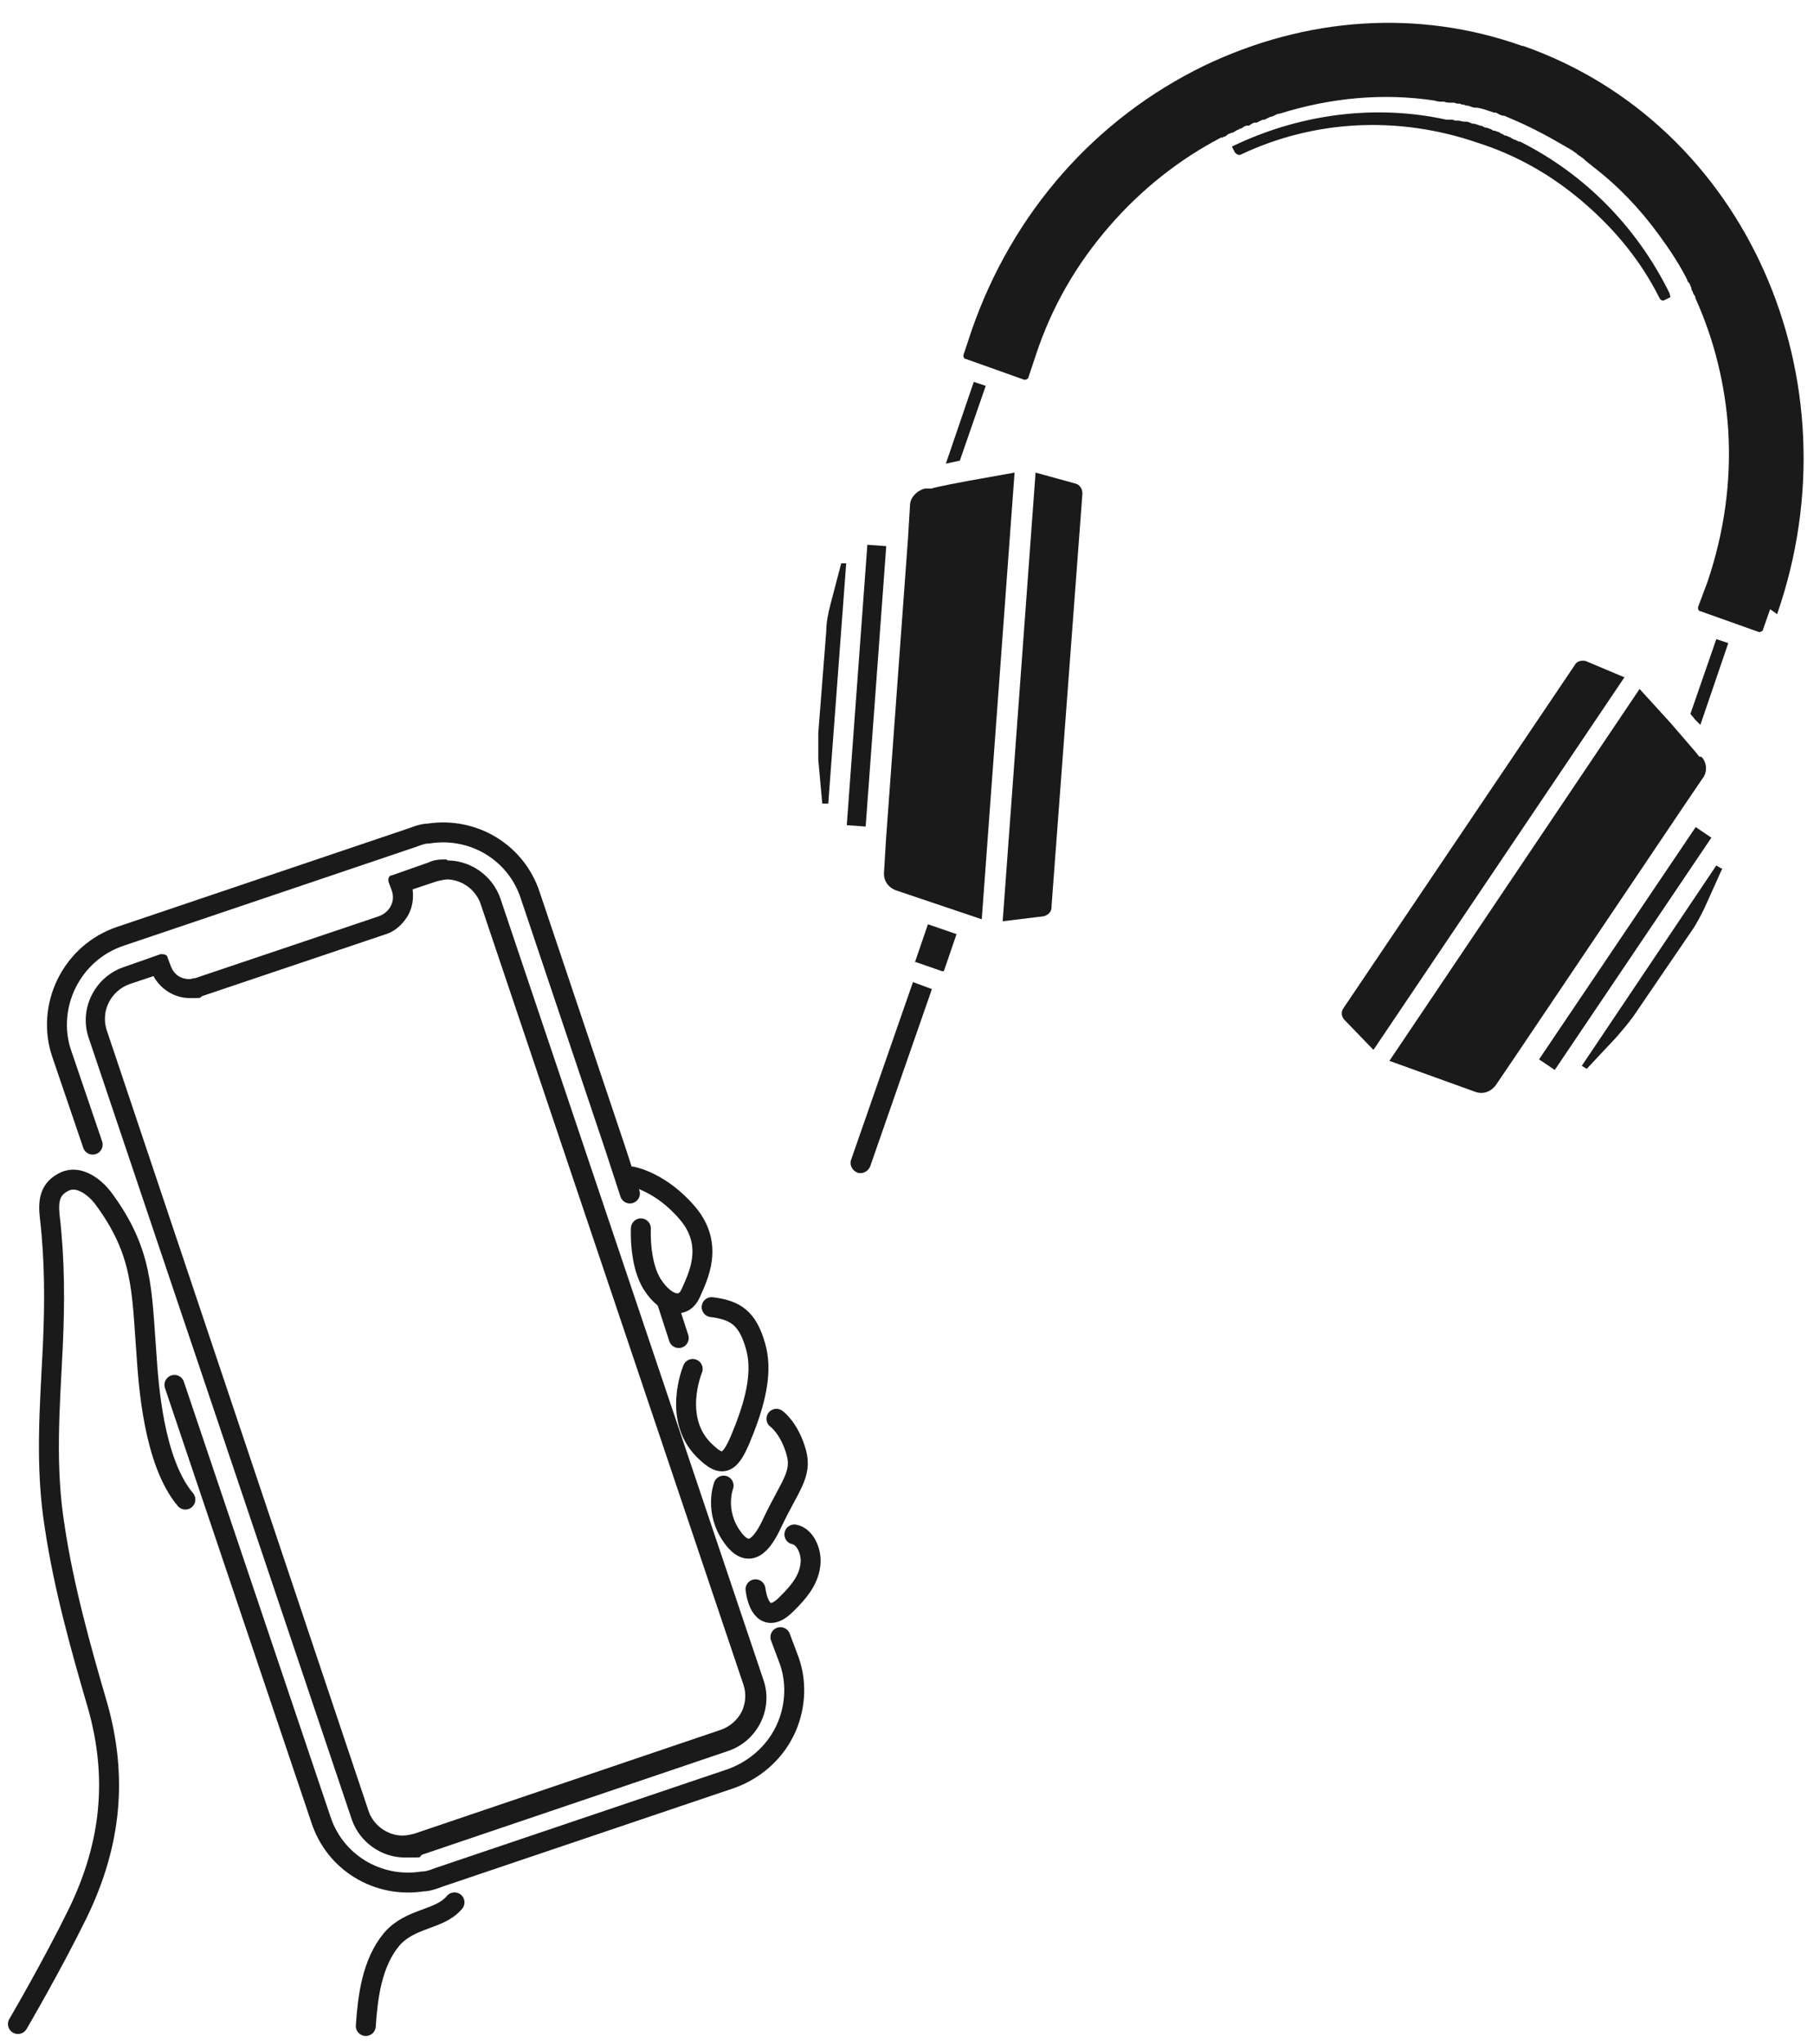
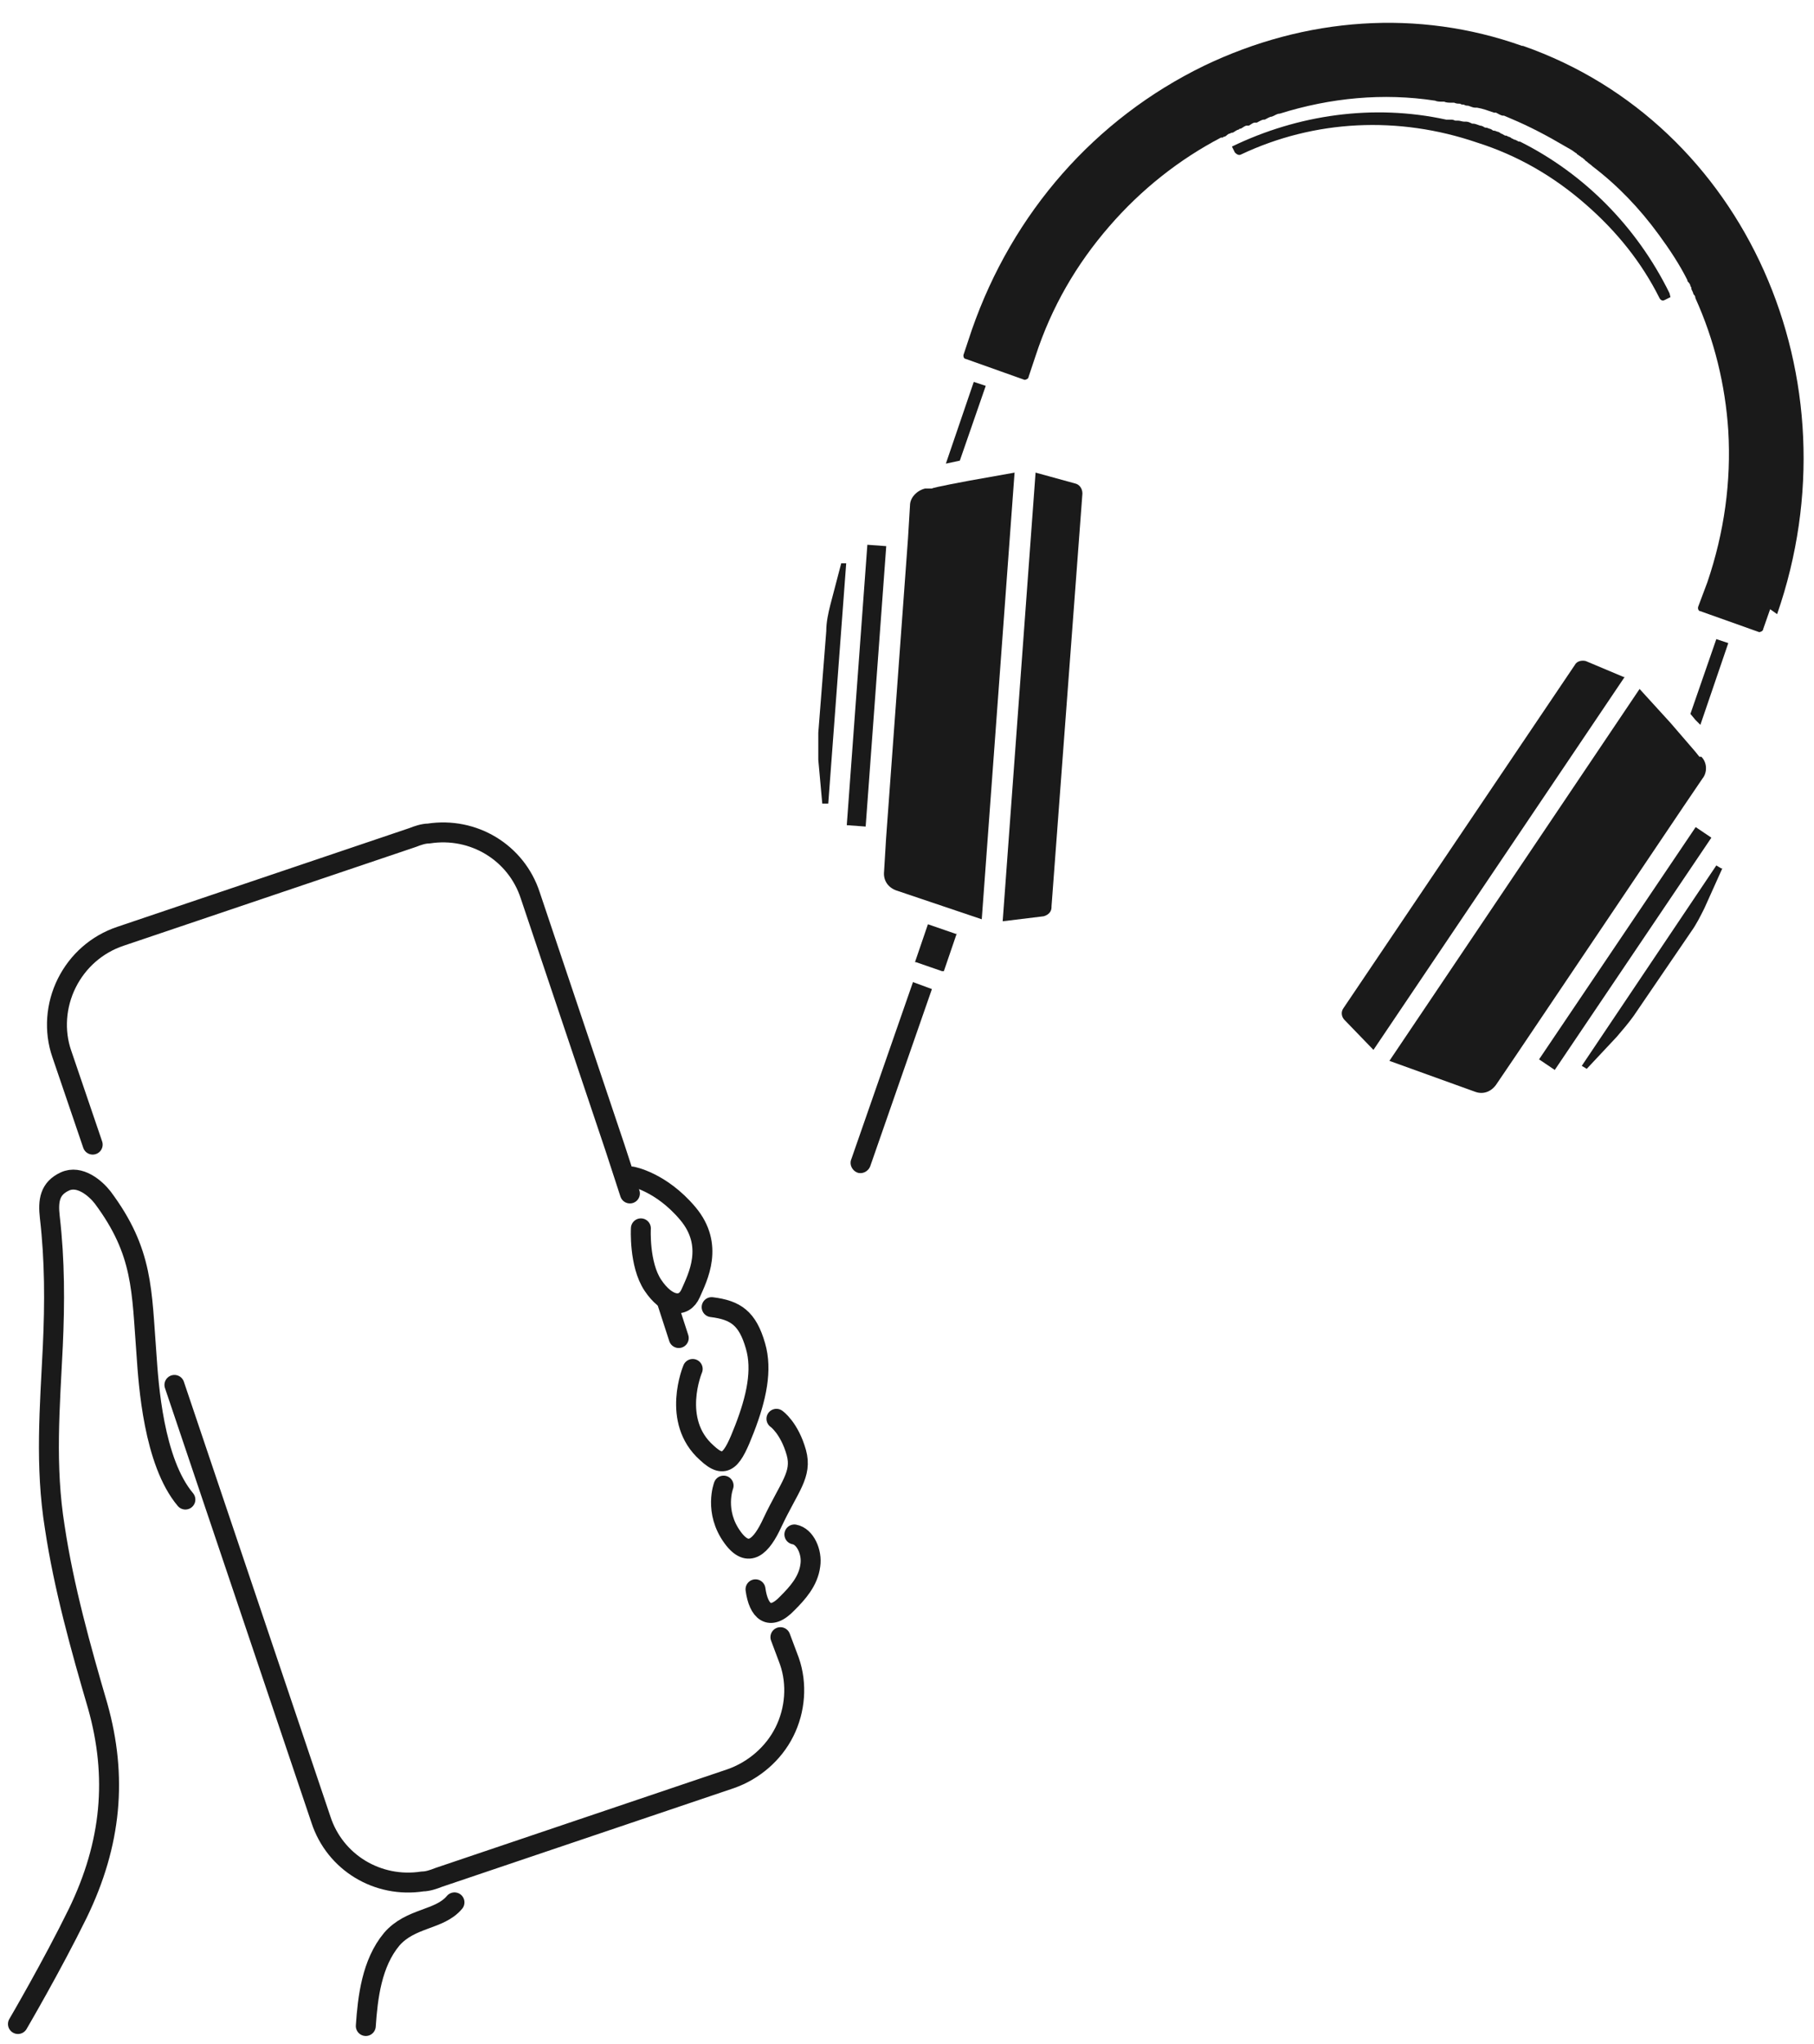
<svg xmlns="http://www.w3.org/2000/svg" viewBox="0 0 182 205">
  <defs>
    <style>.cls-1 { fill: #1a1a1a; } .cls-2 { fill: none; stroke: #1a1a1a; stroke-linecap: round; stroke-linejoin: round; stroke-width: 2px; }</style>
  </defs>
  <undefined />
  <path class="cls-2" d="M17.5,138.9l14.7,43.6c1.4,4.3,5.7,6.9,10.2,6.2.5,0,1.1-.2,1.6-.4l29.3-9.9c2.3-.8,4.3-2.5,5.4-4.7,1.1-2.2,1.3-4.8.5-7.1l-.9-2.4" />
  <path class="cls-2" d="M63.2,119.7l-1.5-4.6-8.5-25.3c-1.4-4.3-5.7-6.9-10.2-6.2-.5,0-1.1.2-1.6.4l-29.3,9.9c-2.4.8-4.3,2.5-5.4,4.7-1.1,2.2-1.3,4.8-.5,7.1l3.1,9.1" />
  <line class="cls-2" x1="68.1" y1="134.2" x2="66.9" y2="130.5" />
-   <path class="cls-1" d="M44.8,88.2c1.5,0,2.9,1,3.4,2.4l26.4,78.4c.3.9.2,1.9-.2,2.7s-1.2,1.5-2.1,1.8l-30.7,10.4c-.4.1-.8.2-1.2.2-1.5,0-2.9-1-3.4-2.4L10.7,103.3c-.6-1.9.4-3.9,2.3-4.6l2.4-.8c.7,1.3,2.1,2.2,3.6,2.2s.9,0,1.3-.2l18.4-6.2c1-.3,1.8-1.1,2.3-2,.4-.8.5-1.6.4-2.5l2.4-.8c.4-.1.8-.2,1.2-.2M44.8,86.2c-.6,0-1.2,0-1.8.3l-3.7,1.3c-.3,0-.4.4-.3.7l.3.8c.4,1.1-.2,2.2-1.3,2.6l-18.4,6.2c-.2,0-.4.1-.6.1-.9,0-1.6-.5-1.9-1.4l-.3-.8c0-.2-.3-.3-.5-.3s-.1,0-.2,0l-3.7,1.3c-2.9,1-4.5,4.2-3.5,7.1l26.4,78.4c.8,2.3,3,3.8,5.3,3.8s1.2,0,1.8-.3l30.7-10.4c2.9-1,4.5-4.2,3.5-7.1l-26.4-78.4c-.8-2.3-3-3.8-5.3-3.8h0Z" />
  <path class="cls-2" d="M1.8,203s3.4-5.8,6-11.1c3.4-7,4-13.7,2-20.8-1.7-5.8-3.4-11.9-4.3-17.9-1-6.2-.5-12-.2-18.2.2-4.3.2-8.6-.3-12.9-.2-1.7,0-2.9,1.5-3.6,1.5-.7,3.1.7,3.8,1.6,4.1,5.5,3.9,9.3,4.4,15.8.2,2.9.7,10.7,3.9,14.5" />
  <path class="cls-2" d="M36.7,203.2c.2-2.9.6-6.3,2.6-8.7,1.9-2.2,4.8-1.9,6.3-3.7" />
  <path class="cls-2" d="M69.5,137.3s-2.2,5.2,1.4,8.4c1.9,1.8,2.6.7,3.8-2.4,1.2-3.1,1.8-5.9,1.1-8.3-.8-2.8-2-3.6-4.4-3.9" />
  <path class="cls-2" d="M72.6,149s-1,2.6.9,5.2c1.6,2.2,2.9.9,4-1.5,1.7-3.6,3-4.8,2.4-7-.7-2.5-2-3.4-2-3.4" />
  <path class="cls-2" d="M75.8,159.4c.3,2.2,1.4,3.3,3.2,1.4,1-1,2.1-2.2,2.3-3.8.2-1.3-.5-2.9-1.6-3.1" />
  <path class="cls-2" d="M64.3,123.2s-.2,3.6,1.2,5.7c1.4,2.1,3.1,2.4,3.8.8.7-1.6,2.4-4.8-.3-8-2.7-3.2-5.6-3.7-5.6-3.7" />
  <path class="cls-1" d="M172.8,87.1h0s-1.8,4-1.8,4c-.4.8-.8,1.6-1.3,2.3l-5.8,8.5c-.5.7-1.1,1.4-1.7,2.1l-3,3.2h0s-.5-.3-.5-.3l13.5-20.1.5.3h0Z" />
  <rect class="cls-1" x="149" y="94.2" width="28.1" height="1.9" transform="translate(-7 177.1) rotate(-56)" />
  <path class="cls-1" d="M177.6,61.1l-.7,2c0,.2-.3.3-.4.3l-5.9-2.1c-.2,0-.3-.3-.2-.5l.9-2.4c1.7-5,2.4-10.1,2.1-15.2-.3-4.6-1.4-9.1-3.3-13.3h0c0-.2-.1-.3-.2-.4,0-.1-.1-.3-.2-.5h0c0-.1,0-.2-.1-.3,0-.2-.2-.4-.3-.5,0,0,0-.1,0-.1-.8-1.6-1.8-3.1-2.9-4.6-1.9-2.6-4.1-4.9-6.6-6.8h0c-.2-.2-.4-.3-.6-.5,0,0-.2-.1-.2-.2-.1,0-.2-.2-.3-.2-.1-.1-.3-.2-.4-.3,0,0-.1,0-.1-.1-.2-.1-.4-.3-.6-.4,0,0,0,0,0,0-.2-.1-.5-.3-.7-.4h0c-1.7-1-3.4-1.9-5.3-2.7h0c-.2-.1-.5-.2-.7-.3,0,0,0,0-.1,0-.2,0-.5-.2-.7-.3h0s-.2,0-.2,0h0c-.6-.2-1.1-.4-1.7-.5,0,0-.1,0-.2,0-.2,0-.4-.1-.7-.2-.1,0-.3,0-.4-.1-.1,0-.3,0-.4-.1-.2,0-.4,0-.6-.1,0,0-.2,0-.3,0-.2,0-.5,0-.7-.1,0,0,0,0-.1,0-.3,0-.6,0-.8-.1h0c-5.2-.8-10.5-.3-15.6,1.3h0c-.3,0-.5.2-.8.3,0,0,0,0,0,0-.2,0-.5.2-.7.3,0,0,0,0-.1,0-.2,0-.5.2-.7.3,0,0-.1,0-.2,0-.2,0-.4.2-.6.3,0,0-.1,0-.2,0-.2,0-.4.2-.6.3,0,0-.2,0-.2.1-.2,0-.4.2-.6.3,0,0-.2,0-.3.1-.2,0-.3.2-.5.3,0,0-.2,0-.2.1,0,0,0,0,0,0,0,0-.1,0-.2,0-4.2,2.2-8,5.2-11.2,8.9-3.3,3.8-5.8,8.1-7.4,13l-.7,2.1c0,.2-.3.3-.4.3l-5.9-2.1c-.2,0-.3-.3-.2-.5l.8-2.4c4.1-11.8,12.4-21.2,23.3-26.5,10.2-4.9,21.5-5.7,31.9-2h.1c22.3,7.8,33.7,33.4,25.5,57h0Z" />
  <path class="cls-1" d="M170.7,75.9c.6.6.6,1.6.1,2.2l-1.9,2.8h0l-16.9,25.1h0l-1.9,2.8c-.5.7-1.3,1-2.1.7h0l-8.6-3.1,25.1-37.3,3.1,3.4h0s2.5,2.9,2.5,2.9h0l.4.5h0Z" />
  <polygon class="cls-1" points="173.4 64.5 170.6 72.7 170.1 72.2 169.6 71.6 172.2 64.1 173.4 64.5" />
  <path class="cls-1" d="M163,67.9l-25.2,37.4-2.9-3c-.3-.3-.4-.8-.1-1.2l23.2-34.4c.2-.4.7-.5,1.1-.4,0,0,0,0,0,0l3.8,1.6h0Z" />
  <path class="cls-1" d="M167.6,29.8l-.6.3c-.2.1-.4,0-.5-.2-1.8-3.6-4.3-6.7-7.4-9.4-3.2-2.8-6.8-4.9-10.9-6.2-7.9-2.7-16.3-2.3-23.7,1.2-.2.1-.4,0-.6-.2l-.3-.6c6.6-3.2,14.2-4.3,21.5-2.7,0,0,0,0,0,0,.1,0,.3,0,.4,0,.2,0,.3,0,.5.1,0,0,.2,0,.3,0,.2,0,.4.1.6.1,0,0,.1,0,.2,0,.2,0,.4.1.6.2,0,0,0,0,.1,0,.2,0,.4.1.7.2h0c.2,0,.3.1.5.2.1,0,.2,0,.4.1.1,0,.3.1.4.2.1,0,.2,0,.4.1.1,0,.3.1.4.2.1,0,.2.1.4.2.1,0,.2,0,.3.1.1,0,.3.1.4.2,0,0,.1,0,.2.1.2,0,.4.2.5.2,0,0,0,0,.1,0,6.4,3.2,11.7,8.5,15,15.2h0Z" />
  <path class="cls-1" d="M105.5,91c0,.5-.4.8-.8.9l-4.1.5,3.3-45,4,1.1c.4.1.7.5.7,1,0,0-3.1,41.4-3.1,41.4Z" />
  <path class="cls-1" d="M101.8,47.3l-3.3,44.9-8.6-2.9h0c-.8-.3-1.3-1-1.2-1.9l.2-3.3h0s2.2-30.1,2.2-30.1h0l.2-3.3c0-.8.7-1.5,1.5-1.7h.7c0-.1,3.8-.8,3.8-.8h0l4.5-.8h0Z" />
  <path class="cls-1" d="M96,93.6l-1.3,3.8s0,0-.2,0l-2.6-.9c0,0,0,0-.1,0l1.3-3.8,2.9,1h0Z" />
  <path class="cls-1" d="M93.5,99.2l-6.2,17.8c-.2.5-.8.8-1.3.6s-.8-.8-.6-1.3l6.2-17.8,1.9.7h0Z" />
  <rect class="cls-1" x="72.9" y="67.8" width="28.2" height="1.9" transform="translate(12 150.5) rotate(-85.8)" />
  <polygon class="cls-1" points="98.9 38.7 96.3 46.2 94.9 46.5 97.7 38.3 98.9 38.7" />
  <path class="cls-1" d="M84.9,56.5l-1.8,24.1h-.6c0,0-.4-4.4-.4-4.4,0-.9,0-1.8,0-2.7l.8-10.2c0-.9.2-1.8.4-2.6l1.1-4.2h0s.6,0,.6,0h0Z" />
</svg>